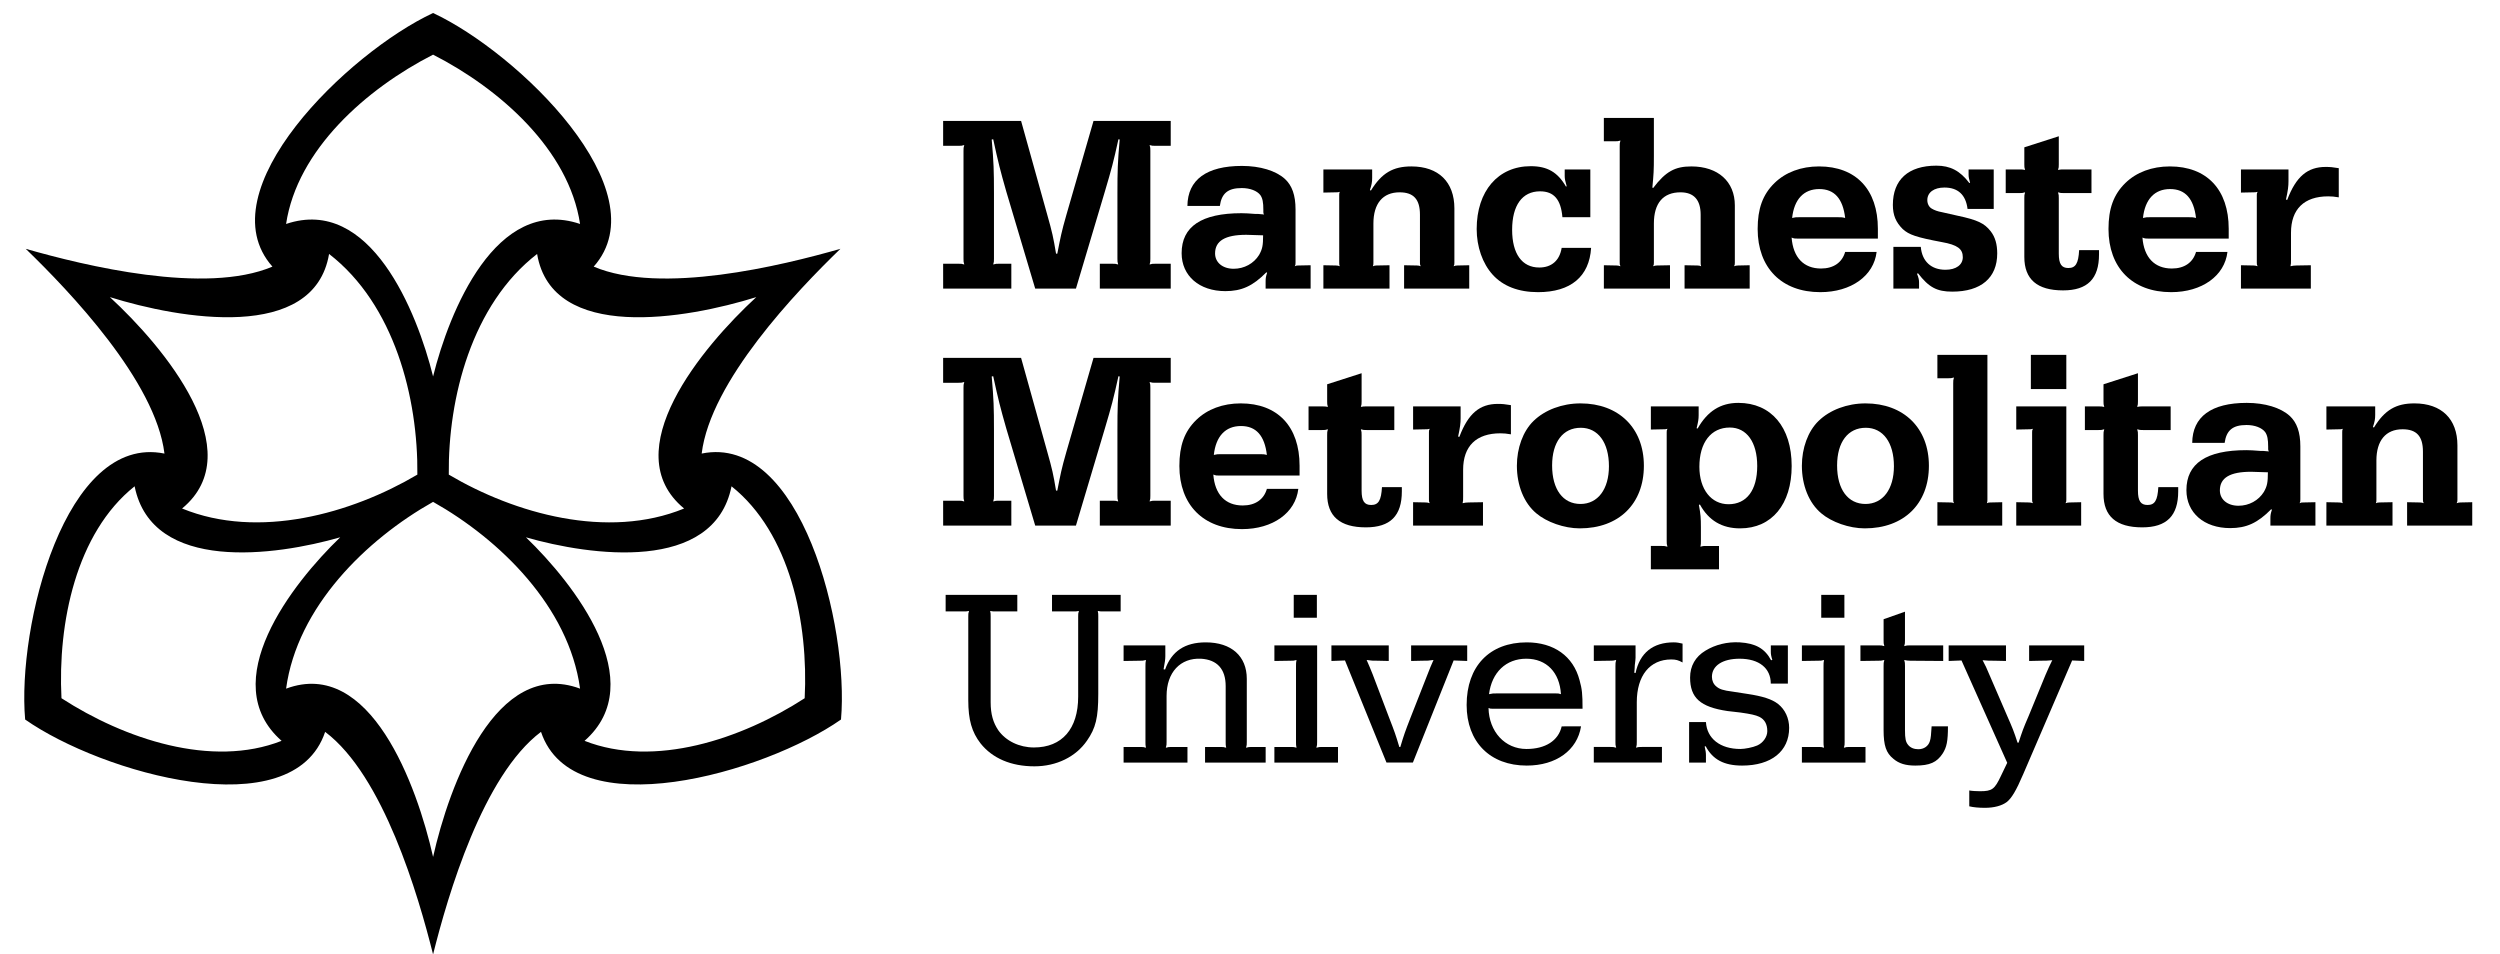
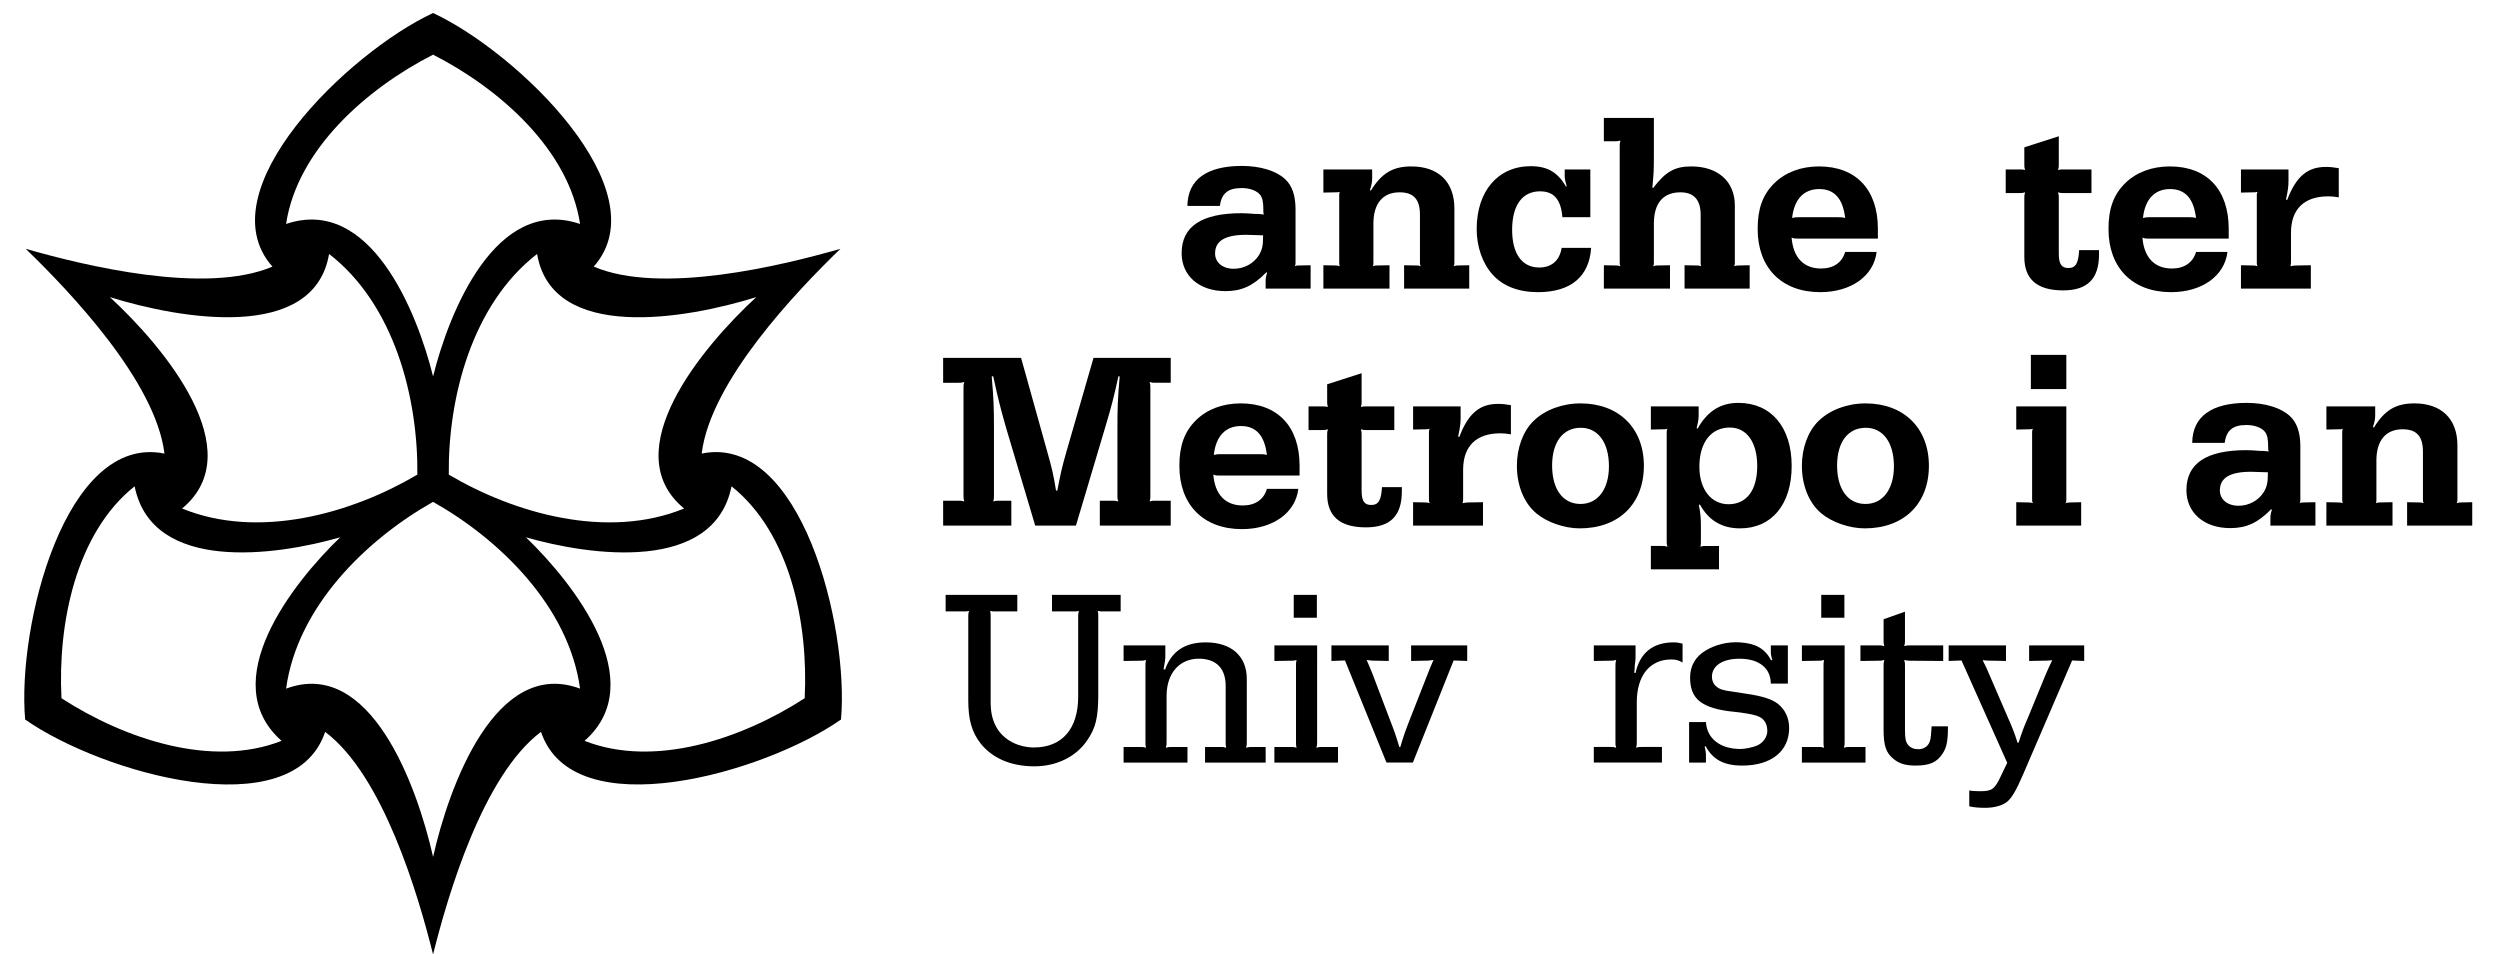
<svg xmlns="http://www.w3.org/2000/svg" x="0px" y="0px" viewBox="0 0 510.678 194.957" enable-background="new 0 0 510.678 194.957" xml:space="preserve">
  <g>
    <g>
-       <path class="text" d="M192.655,53.874h3.134c0.565,0,0.668,0,1.182,0.154c-0.154-0.512-0.154-0.617-0.154-1.181V30.812c0-0.564,0-0.67,0.154-1.182c-0.514,0.155-0.615,0.155-1.182,0.155h-3.134v-5.086h15.923l5.343,19.159                          c1.029,3.645,1.232,4.573,1.8,7.962h0.255c0.667-3.389,0.821-4.317,1.851-7.912l5.547-19.208h15.771v5.086h-3.135                          c-0.562,0-0.667,0-1.18-0.155c0.153,0.512,0.153,0.618,0.153,1.182v22.035c0,0.564,0,0.669-0.153,1.181                          c0.512-0.154,0.616-0.154,1.18-0.154h3.135v5.084h-14.483v-5.084h2.567c0.563,0,0.668,0,1.183,0.154                          c-0.154-0.512-0.154-0.617-0.154-1.181V39.492c0-4.676,0.051-6.266,0.462-10.993l-0.258-0.049                          c-1.025,4.673-1.386,6.009-2.771,10.681l-5.908,19.828h-8.319l-5.907-19.828c-1.233-4.315-1.645-5.958-2.672-10.681l-0.308,0.049                          c0.409,4.727,0.462,6.317,0.462,10.993v13.355c0,0.564,0,0.669-0.155,1.181c0.516-0.154,0.617-0.154,1.184-0.154h2.518v5.084                          H192.66L192.655,53.874L192.655,53.874z" />
      <path class="text" d="M258.685,55.622c-2.774,2.825-5.086,3.849-8.375,3.849c-5.34,0-8.937-3.133-8.937-7.752c0-5.447,4.059-8.168,12.226-8.168                          c0.616,0,1.695,0.049,2.878,0.154h0.562l0.564,0.05l0.617,0.054c-0.154-0.209-0.154-0.309-0.154-0.517V42.88                          c0-1.54-0.152-2.359-0.614-3.029c-0.668-0.875-2.104-1.436-3.802-1.436c-2.825,0-4.109,1.077-4.469,3.646h-6.627                          c0.051-5.342,3.903-8.168,11.146-8.168c3.696,0,6.935,0.977,8.783,2.67c1.438,1.336,2.158,3.288,2.158,6.217v10.786                          c0,0.412,0,0.512-0.155,0.82c0.309-0.154,0.412-0.154,0.771-0.154l2.465-0.05v4.776h-9.194V57.52c0-0.716,0.053-1.028,0.309-1.798                          L258.685,55.622z M254.574,47.965c-4.312,0-6.369,1.235-6.369,3.802c0,1.85,1.542,3.135,3.801,3.135                          c2.158,0,4.11-1.078,5.188-2.825c0.667-1.183,0.823-1.902,0.823-4.008L254.574,47.965z" />
      <path class="text" d="M270.33,54.182l2.566,0.05c0.359,0,0.462,0.053,0.771,0.154c-0.103-0.309-0.103-0.408-0.103-0.77V39.9                          c0-0.307,0-0.409,0.103-0.716c-0.309,0.101-0.41,0.101-0.771,0.101l-2.566,0.054v-4.727h9.964v1.747                          c0,0.819-0.104,1.386-0.462,2.464l0.206,0.104c2.207-3.595,4.521-4.932,8.269-4.932c5.547,0,8.784,3.183,8.784,8.577v11.044                          c0,0.361,0,0.461-0.153,0.77c0.309-0.101,0.409-0.154,0.77-0.154l2.415-0.05v4.776h-13.306v-4.776l2.62,0.05                          c0.359,0,0.463,0.053,0.771,0.154c-0.151-0.309-0.151-0.408-0.151-0.77v-9.759c0-3.133-1.287-4.572-4.162-4.572                          c-3.441,0-5.345,2.312-5.345,6.371v7.961c0,0.361,0,0.461-0.103,0.77c0.31-0.101,0.359-0.154,0.721-0.154l2.669-0.05v4.776H270.33                          V54.182z" />
      <path class="text" d="M325.017,50.637c-0.361,5.855-4.162,9.042-10.839,9.042c-4.007,0-7.145-1.232-9.248-3.546                          c-2.104-2.309-3.287-5.751-3.287-9.346c0-7.756,4.368-12.84,11.045-12.84c3.391,0,5.495,1.229,7.191,4.157l0.15-0.049                          c-0.307-1.078-0.405-1.541-0.405-2.106v-1.335h5.234v9.757h-5.702c-0.307-3.645-1.749-5.289-4.568-5.289                          c-3.646,0-5.702,2.876-5.702,7.86c0,4.878,2.002,7.703,5.544,7.703c2.521,0,4.161-1.44,4.572-4.007L325.017,50.637L325.017,50.637                          z" />
      <path class="text" d="M327.626,54.182l2.566,0.05c0.356,0,0.459,0.053,0.819,0.154c-0.152-0.309-0.152-0.408-0.152-0.77V29.884                          c0-0.561,0-0.665,0.152-1.176c-0.512,0.152-0.618,0.152-1.184,0.152h-2.206v-4.776h10.221v7.757c0,2.975-0.048,3.748-0.31,6.47                          l0.154,0.104c2.568-3.391,4.471-4.419,7.811-4.419c5.442,0,8.883,3.084,8.883,7.961v11.66c0,0.361,0,0.461-0.15,0.77                          c0.356-0.101,0.409-0.154,0.82-0.154l2.36-0.05v4.776h-13.301v-4.776l2.621,0.05c0.358,0,0.457,0.053,0.765,0.154                          c-0.1-0.309-0.1-0.408-0.1-0.77v-9.759c0-3.03-1.388-4.572-4.111-4.572c-3.546,0-5.442,2.209-5.442,6.371v7.961                          c0,0.361,0,0.461-0.154,0.77c0.362-0.101,0.461-0.154,0.771-0.154l2.674-0.05v4.776h-13.508L327.626,54.182L327.626,54.182z">
                        </path>
      <path class="text" d="M383.339,51.46c-0.566,4.878-5.188,8.219-11.51,8.219c-7.908,0-12.79-4.985-12.79-12.893c0-4.16,1.03-7.04,3.443-9.4                          c2.261-2.209,5.442-3.391,9.092-3.391c7.556,0,12.023,4.728,12.023,12.738v2.006h-16.341c-0.615,0-0.769,0-1.281-0.208                          c0.31,4.058,2.465,6.32,6.009,6.32c2.568,0,4.313-1.234,4.929-3.391H383.339z M375.373,44.37c0.773,0,0.927,0,1.541,0.155                          c-0.458-3.955-2.207-5.906-5.285-5.906c-3.188,0-5.139,2.106-5.55,5.906c0.615-0.155,0.774-0.155,1.488-0.155H375.373z">
                        </path>
-       <path class="text" d="M392.362,50.433c0.259,2.979,2.156,4.673,5.036,4.673c2.204,0,3.546-1.028,3.546-2.568c0-1.693-1.083-2.517-4.265-3.083                          c-5.19-0.974-6.73-1.49-8.011-2.668c-1.393-1.389-2.01-2.826-2.01-4.931c0-5.138,3.135-8.015,8.892-8.015                          c2.819,0,4.827,1.028,6.725,3.546l0.156-0.053c-0.207-0.771-0.306-1.127-0.306-1.644v-1.078h5.135v8.064h-5.348                          c-0.354-2.875-1.948-4.366-4.726-4.366c-2.104,0-3.491,0.975-3.491,2.569c0,0.769,0.363,1.439,0.926,1.747                          c0.511,0.307,1.184,0.562,2.058,0.716l3.181,0.719c4.111,0.873,5.497,1.544,6.783,3.187c0.922,1.181,1.332,2.668,1.332,4.518                          c0,4.983-3.285,7.809-9.193,7.809c-3.133,0-4.772-0.875-6.985-3.75l-0.205,0.103c0.31,0.771,0.416,1.233,0.416,1.745v1.285h-5.243                          v-8.526L392.362,50.433L392.362,50.433z" />
      <path class="text" d="M409.71,34.612h2.777c0.562,0,0.665,0,1.179,0.103c-0.154-0.516-0.154-0.564-0.154-1.131v-3.492l7.04-2.26v5.752                          c0,0.566,0,0.615-0.159,1.131c0.517-0.103,0.62-0.103,1.183-0.103h5.651v4.827h-5.651c-0.562,0-0.666,0-1.183-0.154                          c0.159,0.516,0.159,0.615,0.159,1.181v11.353c0,2.104,0.562,2.929,1.949,2.929c1.488,0,2.057-0.924,2.206-3.65h4.061v0.874                          c0,4.985-2.362,7.346-7.343,7.346c-5.289,0-7.913-2.26-7.913-6.83V40.466c0-0.566,0-0.666,0.156-1.181                          c-0.517,0.154-0.617,0.154-1.181,0.154h-2.777V34.612L409.71,34.612z" />
      <path class="text" d="M455.004,51.46c-0.564,4.878-5.188,8.219-11.507,8.219c-7.912,0-12.792-4.985-12.792-12.893c0-4.16,1.031-7.04,3.443-9.4                          c2.261-2.209,5.447-3.391,9.092-3.391c7.551,0,12.021,4.728,12.021,12.738v2.006h-16.334c-0.619,0-0.771,0-1.287-0.208                          c0.31,4.058,2.468,6.32,6.009,6.32c2.571,0,4.318-1.234,4.937-3.391H455.004z M447.048,44.37c0.765,0,0.921,0,1.537,0.155                          c-0.467-3.955-2.212-5.906-5.294-5.906c-3.184,0-5.135,2.106-5.546,5.906c0.617-0.155,0.769-0.155,1.487-0.155H447.048z">
                        </path>
      <path class="text" d="M457.763,54.182l2.566,0.05c0.357,0,0.468,0.053,0.824,0.154C461,54.077,461,53.978,461,53.616V39.9                          c0-0.307,0-0.409,0.153-0.716c-0.356,0.101-0.467,0.101-0.824,0.101l-2.566,0.054v-4.727h9.708v2.413                          c0,1.029-0.102,1.852-0.517,3.749l0.261,0.053c1.797-4.776,4.157-6.729,7.856-6.729c0.925,0,1.437,0.052,2.672,0.255v5.958                          c-0.977-0.154-1.387-0.203-2.157-0.203c-4.928,0-7.601,2.617-7.601,7.447v5.548c0,0.666,0,0.77-0.104,1.282                          c0.515-0.101,0.669-0.154,1.229-0.154l2.927-0.05v4.776h-14.275L457.763,54.182L457.763,54.182z">
                        </path>
      <path class="text" d="M192.655,102.279h3.134c0.565,0,0.668,0,1.182,0.154c-0.154-0.514-0.154-0.617-0.154-1.183V79.216                          c0-0.564,0-0.669,0.154-1.181c-0.514,0.154-0.615,0.154-1.182,0.154h-3.134v-5.084h15.923l5.343,19.157                          c1.029,3.647,1.232,4.574,1.8,7.96h0.255c0.667-3.387,0.821-4.312,1.851-7.91l5.547-19.208h15.771v5.084h-3.135                          c-0.562,0-0.667,0-1.18-0.154c0.153,0.512,0.153,0.617,0.153,1.181v22.036c0,0.566,0,0.669-0.153,1.182                          c0.512-0.153,0.616-0.153,1.18-0.153h3.135v5.084h-14.483v-5.084h2.567c0.563,0,0.668,0,1.183,0.153                          c-0.154-0.513-0.154-0.615-0.154-1.182V87.899c0-4.678,0.051-6.269,0.462-10.996l-0.258-0.049                          c-1.025,4.673-1.386,6.009-2.771,10.683l-5.908,19.827h-8.319l-5.907-19.827c-1.233-4.315-1.645-5.96-2.672-10.683l-0.308,0.049                          c0.409,4.728,0.462,6.318,0.462,10.996v13.353c0,0.566,0,0.669-0.155,1.182c0.516-0.153,0.617-0.153,1.184-0.153h2.518v5.084                          H192.66L192.655,102.279L192.655,102.279z" />
      <path class="text" d="M265.209,99.866c-0.563,4.877-5.188,8.218-11.507,8.218c-7.91,0-12.789-4.984-12.789-12.892c0-4.16,1.027-7.04,3.441-9.4                          c2.261-2.209,5.442-3.392,9.092-3.392c7.551,0,12.021,4.728,12.021,12.739v2.005h-16.337c-0.615,0-0.771,0-1.282-0.208                          c0.309,4.058,2.465,6.318,6.008,6.318c2.57,0,4.316-1.232,4.933-3.387L265.209,99.866L265.209,99.866z M257.248,92.774                          c0.771,0,0.925,0,1.54,0.155c-0.462-3.952-2.208-5.905-5.29-5.905c-3.186,0-5.138,2.105-5.548,5.905                          c0.617-0.155,0.771-0.155,1.488-0.155H257.248z" />
      <path class="text" d="M267.299,83.017h2.772c0.564,0,0.669,0,1.181,0.103c-0.152-0.515-0.152-0.564-0.152-1.13v-3.493l7.037-2.259v5.751                          c0,0.566,0,0.615-0.155,1.13c0.517-0.103,0.619-0.103,1.184-0.103h5.65v4.828h-5.65c-0.563,0-0.667,0-1.184-0.155                          c0.155,0.517,0.155,0.615,0.155,1.181v11.353c0,2.106,0.564,2.93,1.952,2.93c1.491,0,2.054-0.922,2.208-3.649h4.059v0.876                          c0,4.984-2.362,7.344-7.347,7.344c-5.29,0-7.909-2.26-7.909-6.83V88.871c0-0.566,0-0.665,0.152-1.181                          c-0.513,0.155-0.615,0.155-1.181,0.155h-2.772V83.017L267.299,83.017z" />
      <path class="text" d="M288.655,102.586l2.57,0.051c0.357,0,0.462,0.053,0.82,0.153c-0.153-0.308-0.153-0.408-0.153-0.771V88.305                          c0-0.307,0-0.406,0.153-0.716c-0.358,0.101-0.463,0.101-0.82,0.101l-2.57,0.054v-4.727h9.708v2.414                          c0,1.028-0.102,1.851-0.514,3.75l0.259,0.052c1.797-4.777,4.159-6.729,7.858-6.729c0.924,0,1.438,0.051,2.67,0.255v5.959                          c-0.975-0.155-1.391-0.205-2.157-0.205c-4.931,0-7.604,2.617-7.604,7.449v5.546c0,0.667,0,0.771-0.102,1.282                          c0.513-0.101,0.668-0.153,1.232-0.153l2.925-0.051v4.777h-14.278L288.655,102.586L288.655,102.586z" />
      <path class="text" d="M335.797,95.139c0,7.806-5.137,12.791-13.098,12.791c-3.184,0-6.776-1.285-8.885-3.082                          c-2.518-2.105-3.958-5.703-3.958-9.708c0-3.595,1.235-7.039,3.391-9.143c2.313-2.259,5.855-3.596,9.605-3.596                          C330.66,82.4,335.797,87.437,335.797,95.139z M317.052,95.088c0,4.877,2.208,7.857,5.803,7.857c3.544,0,5.805-3.029,5.805-7.703                          c0-4.827-2.21-7.86-5.754-7.86C319.26,87.382,317.052,90.311,317.052,95.088z" />
      <path class="text" d="M337.222,111.523h2.206c0.562,0,0.668,0,1.182,0.156c-0.152-0.517-0.152-0.615-0.152-1.182V88.305                          c0-0.307,0-0.406,0.152-0.716c-0.356,0.101-0.409,0.101-0.822,0.101l-2.564,0.054v-4.727h9.762v1.798                          c0,0.824-0.105,1.385-0.417,2.67l0.208,0.051c2.006-3.542,4.673-5.239,8.323-5.239c6.675,0,10.887,4.93,10.887,12.895                          c0,7.808-4.054,12.738-10.529,12.738c-3.698,0-6.42-1.593-8.217-4.881l-0.205,0.104c0.356,1.953,0.409,2.617,0.409,4.57v2.776                          c0,0.565,0,0.665-0.101,1.181c0.512-0.154,0.562-0.154,1.126-0.154h2.672v4.777h-13.919V111.523L337.222,111.523z M347.134,95.346                          c0,4.619,2.415,7.654,5.958,7.654c3.7,0,5.858-2.877,5.858-7.808c0-4.881-2.159-7.86-5.603-7.86                          C349.497,87.332,347.134,90.415,347.134,95.346z" />
      <path class="text" d="M394.019,95.139c0,7.806-5.137,12.791-13.102,12.791c-3.186,0-6.783-1.285-8.892-3.082                          c-2.511-2.105-3.953-5.703-3.953-9.708c0-3.595,1.235-7.039,3.395-9.143c2.312-2.259,5.854-3.596,9.604-3.596                          C388.882,82.4,394.019,87.437,394.019,95.139z M375.266,95.088c0,4.877,2.21,7.857,5.804,7.857c3.548,0,5.805-3.029,5.805-7.703                          c0-4.827-2.208-7.86-5.75-7.86C377.476,87.382,375.266,90.311,375.266,95.088z" />
-       <path class="text" d="M395.753,102.586l2.562,0.051c0.413,0,0.465,0,0.824,0.153c-0.154-0.308-0.154-0.408-0.154-0.771V78.29                          c0-0.563,0-0.667,0.154-1.179c-0.519,0.155-0.615,0.155-1.184,0.155h-2.202v-4.779h10.219v29.535c0,0.36,0,0.461-0.106,0.77                          c0.312-0.152,0.411-0.152,0.771-0.152l2.36-0.052v4.777h-13.244V102.586z" />
      <path class="text" d="M411.863,102.586l2.573,0.051c0.357,0,0.462,0.053,0.825,0.153c-0.159-0.308-0.159-0.408-0.159-0.771V88.305                          c0-0.307,0-0.406,0.159-0.716c-0.363,0.101-0.468,0.101-0.825,0.101l-2.573,0.054v-4.727h10.229v19.004c0,0.36,0,0.461-0.156,0.77                          c0.36-0.102,0.461-0.152,0.825-0.152l2.36-0.052v4.777h-13.258V102.586z M414.846,72.487h7.244v6.984h-7.244V72.487z">
                        </path>
-       <path class="text" d="M425.883,83.017h2.771c0.566,0,0.666,0,1.184,0.103c-0.153-0.515-0.153-0.564-0.153-1.13v-3.493l7.035-2.259v5.751                          c0,0.566,0,0.615-0.154,1.13c0.515-0.103,0.623-0.103,1.186-0.103h5.65v4.828h-5.65c-0.562,0-0.671,0-1.186-0.155                          c0.154,0.517,0.154,0.615,0.154,1.181v11.353c0,2.106,0.564,2.93,1.958,2.93c1.485,0,2.052-0.922,2.205-3.649h4.061v0.876                          c0,4.984-2.362,7.344-7.347,7.344c-5.295,0-7.912-2.26-7.912-6.83V88.871c0-0.566,0-0.665,0.153-1.181                          c-0.518,0.155-0.615,0.155-1.184,0.155h-2.771V83.017L425.883,83.017z" />
      <path class="text" d="M463.932,104.027c-2.774,2.824-5.084,3.85-8.368,3.85c-5.346,0-8.942-3.134-8.942-7.754c0-5.446,4.06-8.168,12.229-8.168                          c0.615,0,1.691,0.05,2.876,0.155h0.562l0.567,0.05l0.614,0.053c-0.15-0.208-0.15-0.307-0.15-0.516v-0.411                          c0-1.541-0.158-2.361-0.616-3.03c-0.668-0.874-2.104-1.439-3.801-1.439c-2.827,0-4.112,1.083-4.473,3.648h-6.623                          c0.051-5.343,3.905-8.168,11.145-8.168c3.7,0,6.934,0.978,8.784,2.671c1.437,1.336,2.16,3.288,2.16,6.217v10.788                          c0,0.41,0,0.512-0.159,0.818c0.312-0.152,0.418-0.152,0.773-0.152l2.466-0.052v4.777h-9.198v-1.439                          c0-0.715,0.054-1.022,0.311-1.797L463.932,104.027z M459.82,96.37c-4.31,0-6.364,1.236-6.364,3.805                          c0,1.847,1.538,3.134,3.801,3.134c2.155,0,4.104-1.078,5.188-2.826c0.665-1.184,0.819-1.901,0.819-4.006L459.82,96.37z">
                        </path>
      <path class="text" d="M475.217,102.586l2.566,0.051c0.358,0,0.465,0.053,0.771,0.153c-0.106-0.308-0.106-0.408-0.106-0.771V88.305                          c0-0.307,0-0.406,0.106-0.716c-0.308,0.101-0.412,0.101-0.771,0.101l-2.566,0.054v-4.727h9.967v1.747                          c0,0.822-0.104,1.388-0.464,2.464l0.207,0.104c2.206-3.594,4.52-4.932,8.268-4.932c5.549,0,8.786,3.185,8.786,8.578v11.043                          c0,0.36,0,0.461-0.156,0.77c0.311-0.102,0.414-0.152,0.772-0.152l2.412-0.052v4.777h-13.306v-4.777l2.618,0.052                          c0.36,0,0.468,0.051,0.772,0.152c-0.154-0.307-0.154-0.408-0.154-0.77v-9.76c0-3.133-1.282-4.573-4.159-4.573                          c-3.44,0-5.347,2.314-5.347,6.371v7.961c0,0.36,0,0.461-0.1,0.77c0.306-0.102,0.358-0.152,0.723-0.152l2.666-0.052v4.777h-13.508                          L475.217,102.586L475.217,102.586z" />
      <path class="text" d="M197.792,125.925c0-0.562,0-0.614,0.153-1.127c-0.513,0.099-0.614,0.099-1.181,0.099h-3.597v-3.387h14.64v3.387h-4.416                          c-0.516,0-0.618,0-1.131-0.099c0.102,0.513,0.102,0.565,0.102,1.127v17.517c0,2.466,0.515,4.16,1.542,5.703                          c1.54,2.207,4.317,3.541,7.294,3.541c5.753,0,9.041-3.8,9.041-10.375v-16.386c0-0.562,0-0.614,0.152-1.127                          c-0.513,0.099-0.616,0.099-1.129,0.099h-4.366v-3.387h14.022v3.387h-3.546c-0.514,0-0.616,0-1.128-0.099                          c0.102,0.513,0.102,0.565,0.102,1.127v15.821c0,4.828-0.514,6.986-2.312,9.555c-2.261,3.286-6.216,5.238-10.735,5.238                          c-4.775,0-8.577-1.643-10.991-4.672c-1.797-2.315-2.518-4.829-2.518-8.835L197.792,125.925L197.792,125.925z">
                        </path>
      <path class="text" d="M237.991,136.766c1.335-3.75,4.058-5.549,8.318-5.549c5.24,0,8.375,2.827,8.375,7.45v12.894c0,0.563,0,0.664-0.155,1.181                          c0.514-0.155,0.618-0.155,1.183-0.155h2.825v3.186h-12.379v-3.186h3.187c0.513,0,0.614,0,1.128,0.155                          c-0.103-0.517-0.103-0.617-0.103-1.181v-11.408c0-3.491-1.747-5.393-5.035-5.596c-4.211-0.205-7.036,2.774-7.036,7.602v9.402                          c0,0.512,0,0.664-0.153,1.181c0.516-0.155,0.617-0.155,1.183-0.155h3.235v3.186h-13.046v-3.186h3.441c0.563,0,0.615,0,1.129,0.155                          c-0.104-0.517-0.104-0.617-0.104-1.181v-15.465c0-0.615,0-0.771,0.104-1.283c-0.564,0.154-0.668,0.154-1.283,0.154l-3.287,0.051                          v-3.184h8.526v2.209c0,0.666-0.104,1.281-0.359,2.669L237.991,136.766z" />
      <path class="text" d="M269.049,151.559c0,0.564,0,0.666-0.153,1.182c0.516-0.155,0.618-0.155,1.183-0.155h3.235v3.185H260.32v-3.185h3.391                          c0.564,0,0.615,0,1.129,0.155c-0.103-0.518-0.103-0.617-0.103-1.182v-15.465c0-0.615,0-0.771,0.103-1.281                          c-0.514,0.153-0.667,0.153-1.23,0.153l-3.288,0.05v-3.183h8.73L269.049,151.559L269.049,151.559z M268.999,121.509v4.675h-4.726                          v-4.675H268.999z" />
      <path class="text" d="M291.591,137.792c0.515-1.336,0.668-1.698,1.235-2.979c-1.028,0.153-1.235,0.153-2.364,0.153l-2.21,0.05v-3.183h11.456                          v3.183l-2.772-0.103l-8.323,20.856h-5.394l-8.474-20.856l-2.774,0.103v-3.183h11.712v3.183l-2.159-0.05                          c-1.078,0-1.385,0-2.36-0.153c0.562,1.281,0.718,1.644,1.23,2.926l3.393,8.938c1.078,2.775,1.283,3.338,2.054,5.908h0.206                          c0.771-2.57,0.977-3.133,2.055-5.908L291.591,137.792z" />
-       <path class="text" d="M322.961,148.375c-0.771,4.877-5.085,8.011-11.093,8.011c-7.498,0-12.276-4.825-12.276-12.379                          c0-7.912,4.677-12.79,12.276-12.79c5.552,0,9.503,2.827,10.784,7.704c0.518,1.853,0.617,2.826,0.617,5.854h-18.337                          c-0.411,0-0.513,0-0.87-0.152c0.102,4.831,3.337,8.373,7.754,8.373c3.854,0,6.525-1.693,7.191-4.62L322.961,148.375                          L322.961,148.375z M317.726,141.643c0.561,0,0.667,0,1.13,0.156c-0.259-4.418-2.926-7.244-7.088-7.244                          c-4.113,0-7.04,2.775-7.604,7.244c0.668-0.156,0.875-0.156,1.645-0.156H317.726z" />
      <path class="text" d="M334.095,137.484c0.871-4.109,3.542-6.269,7.807-6.269c0.567,0,1.184,0.101,1.797,0.257v3.851                          c-0.875-0.462-1.336-0.615-2.31-0.615c-4.37,0-7.04,3.288-7.04,8.731v8.119c0,0.563,0,0.664-0.151,1.18                          c0.459-0.154,0.615-0.154,1.184-0.154h4.104v3.186h-13.919v-3.186h3.389c0.567,0,0.672,0,1.184,0.154                          c-0.15-0.516-0.15-0.616-0.15-1.18v-15.466c0-0.614,0-0.771,0.15-1.282c-0.567,0.154-0.716,0.154-1.284,0.154l-3.287,0.051v-3.184                          h8.527v2.518c0,0.203-0.052,0.769-0.154,1.539c0,0.31-0.05,0.875-0.103,1.539L334.095,137.484z">
                        </path>
      <path class="text" d="M365.21,131.834v7.807h-3.489c0-3.133-2.366-5.084-6.372-5.084c-3.491,0-5.651,1.439-5.651,3.698                          c0,0.771,0.31,1.489,0.875,1.952c0.667,0.566,1.34,0.82,3.392,1.078l2.979,0.461c3.084,0.462,5.034,1.078,6.266,2.056                          c1.439,1.128,2.263,2.925,2.263,4.88c0,4.778-3.646,7.704-9.604,7.704c-3.7,0-6.009-1.233-7.448-3.952l-0.207,0.049                          c0.207,0.875,0.26,1.285,0.26,1.798v1.491h-3.438v-8.27h3.438c0.207,3.387,2.929,5.493,7.04,5.493c0.87,0,2.514-0.308,3.437-0.716                          c1.184-0.518,2.058-1.748,2.058-2.93c0-1.438-0.567-2.414-1.646-2.931c-0.767-0.356-1.69-0.562-3.847-0.87l-2.672-0.308                          c-5.499-0.824-7.606-2.671-7.606-6.833c0-2.363,1.083-4.266,3.137-5.496c2.001-1.232,4.471-1.848,7.033-1.695                          c3.188,0.205,5.084,1.233,6.374,3.646l0.255-0.051c-0.255-0.822-0.308-1.234-0.308-1.643v-1.336H365.21z" />
      <path class="text" d="M376.806,151.559c0,0.564,0,0.666-0.153,1.182c0.511-0.155,0.62-0.155,1.184-0.155h3.232v3.185h-12.994v-3.185h3.393                          c0.562,0,0.613,0,1.131,0.155c-0.103-0.518-0.103-0.617-0.103-1.182v-15.465c0-0.615,0-0.771,0.103-1.281                          c-0.518,0.153-0.668,0.153-1.232,0.153l-3.29,0.05v-3.183h8.731L376.806,151.559L376.806,151.559z M376.756,121.509v4.675h-4.729                          v-4.675H376.756z" />
      <path class="text" d="M397.911,148.375c0,3.03-0.257,4.261-1.081,5.548c-1.182,1.797-2.615,2.463-5.597,2.463c-1.951,0-3.337-0.411-4.467-1.385                          c-1.489-1.183-2.003-2.722-2.003-5.856v-13.05c0-0.614,0-0.771,0.149-1.282c-0.562,0.154-0.716,0.154-1.231,0.154l-3.647,0.051                          v-3.184h3.7c0.564,0,0.67,0,1.18,0.152c-0.149-0.514-0.149-0.614-0.149-1.18v-4.316l4.366-1.54v5.856c0,0.564,0,0.666-0.156,1.18                          c0.517-0.152,0.615-0.152,1.183-0.152h6.782v3.184l-6.73-0.051c-0.567,0-0.718-0.053-1.233-0.154                          c0.156,0.512,0.156,0.668,0.156,1.232v13.1c0,1.744,0.152,2.414,0.613,2.979c0.462,0.617,1.237,0.924,2.109,0.924                          c1.127,0,2.05-0.615,2.36-1.643c0.204-0.616,0.257-1.391,0.358-3.03L397.911,148.375L397.911,148.375z" />
      <path class="text" d="M400.678,134.914l-2.622,0.104v-3.184h11.709v3.184l-2.312-0.051c-1.126,0-1.437,0-2.465-0.104                          c0.668,1.23,0.725,1.439,1.438,3.082l3.595,8.32c1.083,2.467,1.342,3.082,2.107,5.445h0.207c0.771-2.363,0.925-2.826,2.056-5.445                          l3.437-8.373c0.674-1.541,0.775-1.799,1.393-3.029c-1.026,0.104-1.336,0.104-2.463,0.104l-2.267,0.051v-3.184h11.25v3.184                          l-2.464-0.104l-9.967,23.166c-1.49,3.495-2.415,4.984-3.387,5.754c-1.029,0.77-2.62,1.182-4.472,1.182                          c-1.231,0-2.362-0.104-3.187-0.309v-3.236c0.515,0.104,1.593,0.153,2.211,0.153c2.465,0,2.977-0.412,4.262-3.134l1.281-2.67                          L400.678,134.914z" />
    </g>
    <path class="spades" d="M171.793,146.975v0.002c-15.605,10.937-54.725,22.162-61.281,2.518c-11.895,8.951-19.017,33.349-22.048,45.463l0,0                       c-3.03-12.114-10.152-36.509-22.046-45.461c-6.559,19.645-45.674,8.417-61.277-2.518H5.137                       c-1.664-18.981,8.168-58.474,28.458-54.325c-1.804-14.769-19.352-33.131-28.333-41.82V50.83                       c12.011,3.438,36.689,9.453,50.386,3.633C41.908,38.964,71.19,10.703,88.464,2.657l0,0c17.274,8.046,46.558,36.308,32.813,51.807                       c13.695,5.823,38.377-0.195,50.388-3.635l0.004,0.003c-8.982,8.683-26.532,27.052-28.336,41.818                       C163.624,88.502,173.457,127.992,171.793,146.975z M88.465,11.163L88.465,11.163C74.8,18.141,60.717,30.6,58.44,45.742l0.019,0.001                       c17.167-5.788,26.724,17.905,30.007,31.153c3.281-13.248,12.837-36.941,30.009-31.153l0.014-0.001                       C116.211,30.6,102.127,18.141,88.465,11.163z M164.372,142.628L164.372,142.628c0.786-15.321-2.964-33.75-14.939-43.288                       l-0.006,0.012c-3.572,17.756-28.876,14.186-41.994,10.404c9.838,9.471,25.58,29.594,11.982,41.571l-0.002,0.007                       C133.663,156.938,151.493,150.967,164.372,142.628z M12.558,142.623v0.004c12.882,8.341,30.712,14.311,44.958,8.708l-0.005-0.011                       c-13.59-11.973,2.148-32.098,11.985-41.57c-13.118,3.783-38.421,7.354-41.994-10.404l-0.007-0.011                       C15.523,108.875,11.777,127.309,12.558,142.623z M88.465,102.516L88.465,102.516c-13.665,7.7-27.748,21.448-30.024,38.148h0.019                       c17.167-6.383,26.724,19.763,30.007,34.38c3.281-14.617,12.837-40.763,30.009-34.38h0.014                       C116.211,123.964,102.127,110.216,88.465,102.516z M85.255,96.952L85.255,96.952c0.163-15.686-4.694-34.753-18.026-45.073                       l-0.013,0.009c-3.051,18.056-30.473,13.268-44.771,8.804C33.46,70.835,51.319,92.19,37.207,103.861l-0.003,0.017                       C52.808,110.258,71.755,104.93,85.255,96.952z M91.674,96.952l0.007,0.002c13.495,7.983,32.444,13.305,48.049,6.925l-0.005-0.018                       c-14.112-11.668,3.746-33.021,14.763-43.169c-14.297,4.467-41.722,9.257-44.771-8.804l-0.007-0.008                       C96.373,62.202,91.513,81.269,91.674,96.952z" />
  </g>
</svg>